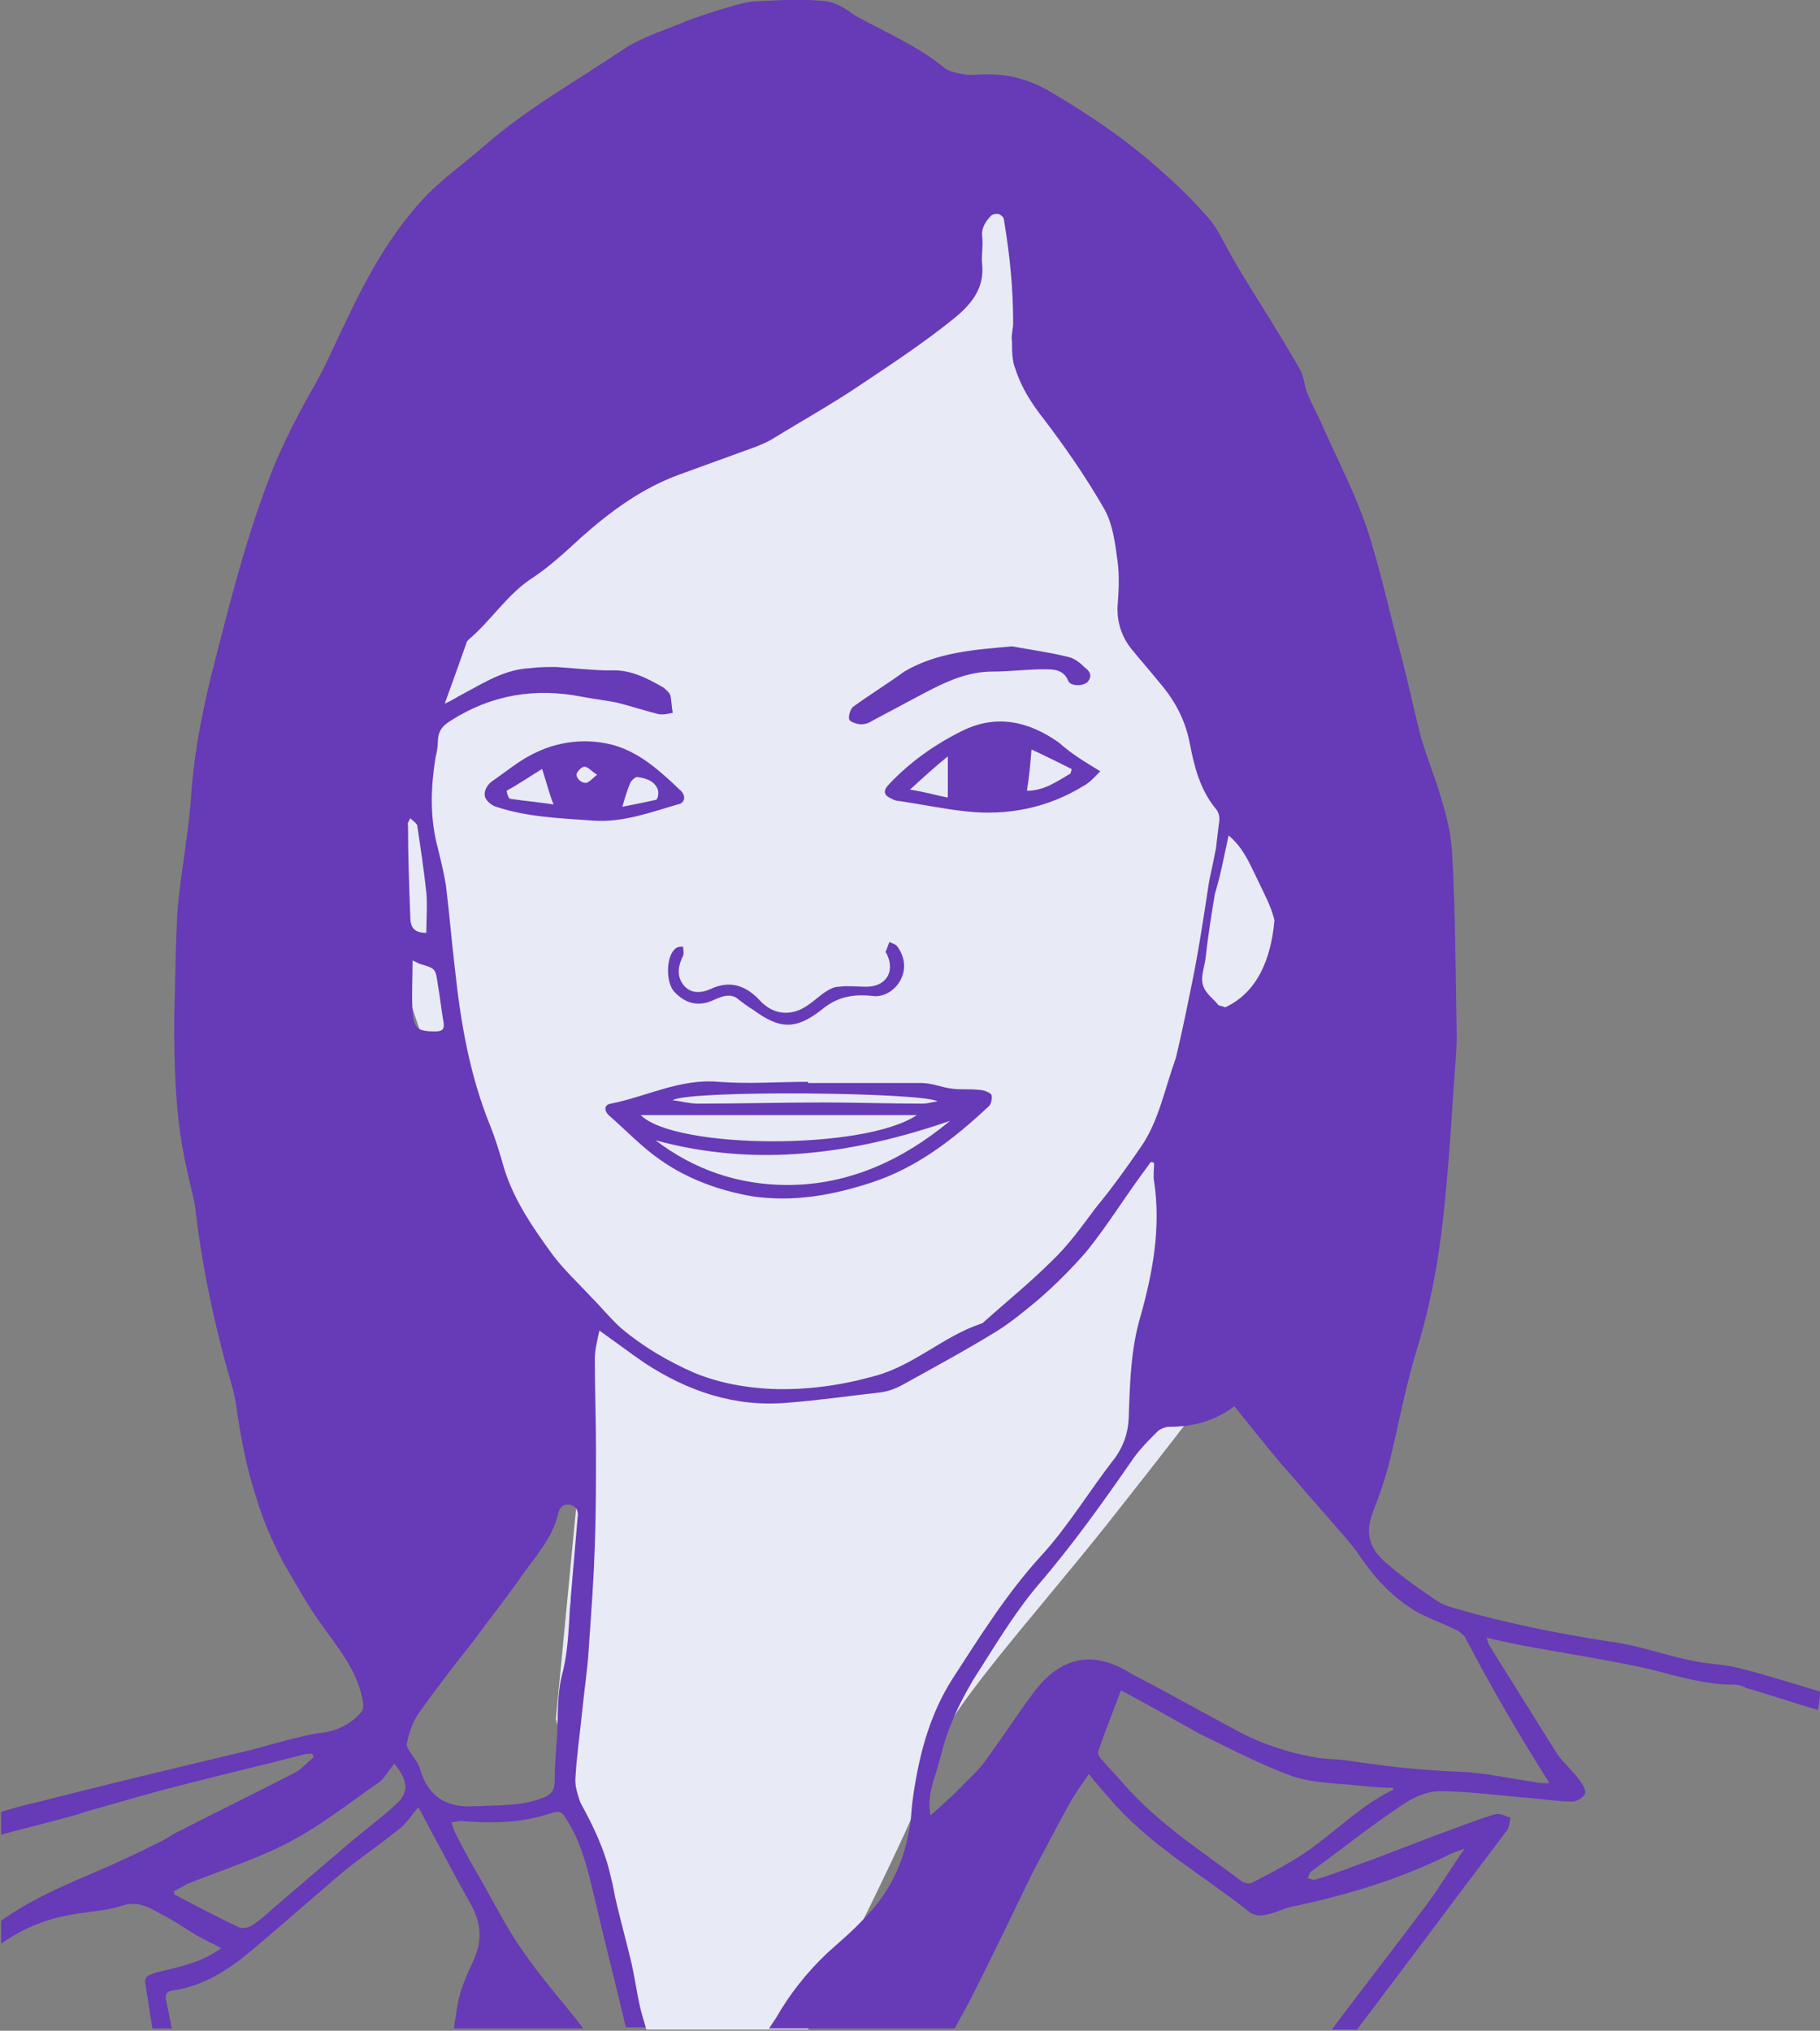
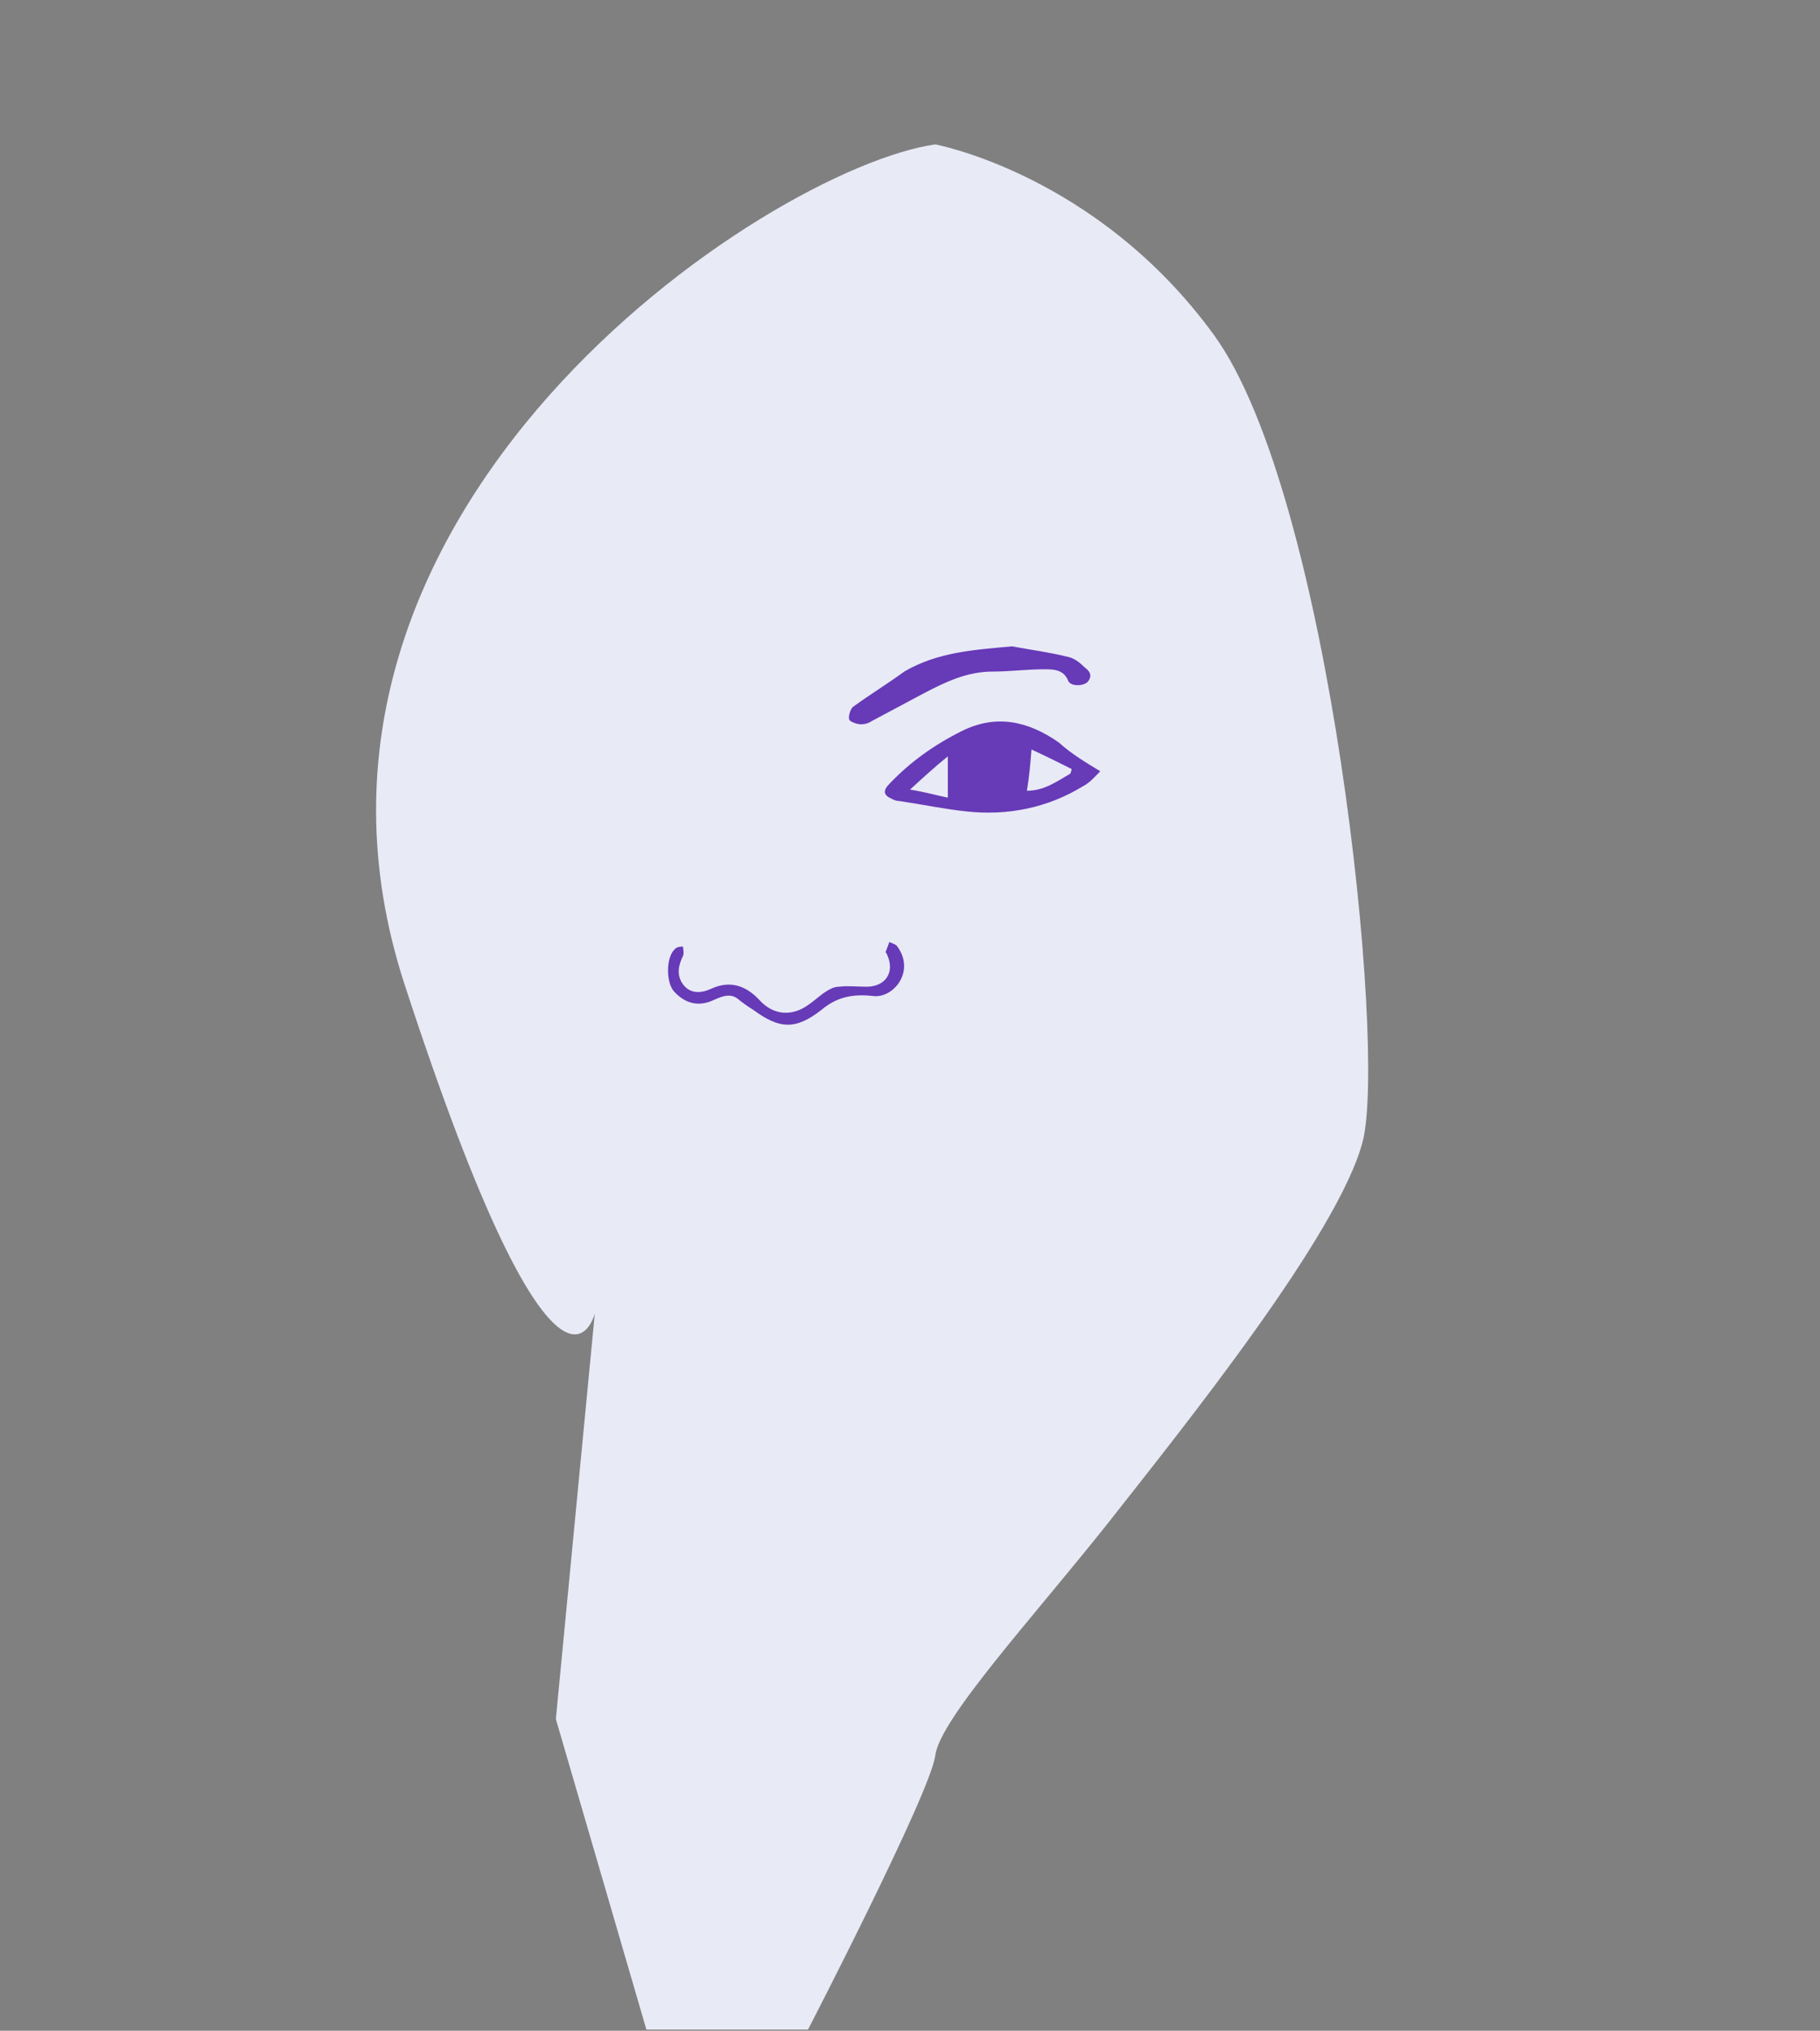
<svg xmlns="http://www.w3.org/2000/svg" version="1.1" id="Layer_1" x="0px" y="0px" width="158.8px" height="177.2px" viewBox="0 0 158.8 177.2" style="enable-background:new 0 0 158.8 177.2;" xml:space="preserve">
  <rect x="0" y="0" width="158.8" height="177.2" fill="#808080" stroke="none" />
  <style type="text/css">
	.st0{fill:#E8EAF6;}
	.st1{fill:#673AB7;}
</style>
  <path class="st0" d="M81.6,12.6C67,14.7,21.8,44.5,35.3,85.9s16.6,28.7,16.6,28.7L48.5,150l7.9,27.1h14.1c0,0,10.7-20.7,11.1-23.9  S90,141.3,96.6,133c6.6-8.4,20.2-25.3,22.3-33.4s-2.8-56.4-13-70.4S81.6,12.6,81.6,12.6z" />
  <g id="pharm-amanda-deep-purple">
-     <path class="st1" d="M158.8,147.6c-2.4-0.7-4.8-1.5-7.3-2.1c-1.3-0.3-2.6-0.3-3.9-0.6c-2-0.4-4-1.1-6.1-1.5   c-4.7-0.7-9.4-1.6-14-2.9c-0.7-0.2-1.5-0.4-2.1-0.8c-1.5-1-2.9-2-4.2-3.1c-1.6-1.3-2.2-2.6-1.4-4.7c0.6-1.5,1.1-3,1.5-4.6   c0.8-3.3,1.4-6.6,2.4-9.8c1.3-4.3,2-8.6,2.4-13c0.3-3,0.5-6,0.7-9.1c0.1-1.7,0.3-3.4,0.3-5.1c-0.1-5.3-0.1-10.6-0.4-15.9   c-0.1-1.7-0.5-3.3-1-4.9c-0.5-1.7-1.2-3.4-1.7-5.1c-0.6-2.3-1.1-4.7-1.7-7c-1-3.7-1.8-7.5-3-11.2c-1-3-2.5-5.9-3.8-8.8   c-0.4-1-1-2-1.4-3c-0.3-0.7-0.3-1.5-0.7-2.2c-1.7-3-3.6-5.9-5.4-8.9c-0.3-0.5-0.5-0.9-0.8-1.4c-0.5-0.9-1-2-1.7-2.8   c-1.3-1.5-2.7-2.9-4.2-4.2c-2.9-2.6-6.1-4.8-9.5-6.8c-2-1.2-3.9-1.7-6.1-1.6c-0.5,0-1,0.1-1.5,0C83.6,6.4,83,6.3,82.5,6   c-2.4-2-5.3-3.2-8-4.7C74,0.9,73,0.2,72,0.1c-1.9-0.2-3.8-0.1-5.7,0c-1,0-2,0.3-3,0.6C62,1.1,60.7,1.5,59.5,2   c-1.7,0.7-3.6,1.3-5.1,2.3c-4,2.7-8.3,5.1-12,8.3c-1.9,1.7-4,3.1-5.7,5c-2.7,3-4.7,6.6-6.4,10.2c-1,2-1.8,4-2.9,5.9   c-1.2,2.1-2.3,4.2-3.3,6.5c-2.3,5.6-3.8,11.4-5.3,17.3c-1,3.8-1.8,7.7-2.1,11.6c-0.2,3.4-0.9,6.8-1.2,10.2   c-0.2,3.2-0.2,6.4-0.3,9.6c0,4.4,0.1,8.8,1.1,13.1c0.2,1,0.5,2.1,0.7,3.1c0.6,5.3,1.7,10.5,3.2,15.7c0.2,0.6,0.3,1.2,0.4,1.8   c0.4,2.8,0.9,5.5,1.8,8.2c0.3,1,0.7,2.1,1.1,3c0.5,1.1,1,2.2,1.6,3.2c0.9,1.5,1.7,3,2.7,4.4c1.6,2.3,3.5,4.4,3.9,7.3   c0,0.2,0,0.4-0.1,0.6c-0.9,1.1-2.1,1.7-3.5,1.9c-1,0.1-2,0.4-2.9,0.6c-1.1,0.3-2.2,0.6-3.3,0.9c-6.3,1.5-12.6,3-18.8,4.6   c-1,0.2-2,0.5-3,0.8v2c2.1-0.6,4.3-1.1,6.4-1.7c0.4-0.1,0.9-0.3,1.3-0.4c2.8-0.8,5.5-1.6,8.3-2.3c3.5-0.9,6.9-1.7,10.4-2.6   c0.2-0.1,0.4,0,0.7-0.1c0.1,0.1,0.1,0.2,0.2,0.3c-0.6,0.5-1.1,1.1-1.7,1.4c-3.3,1.7-6.6,3.3-9.9,5c-0.7,0.3-1.3,0.8-2,1.1   c-1.8,0.9-3.7,1.8-5.6,2.6c-2.8,1.2-5.6,2.4-8.1,4.2v2c0.7-0.5,1.4-0.9,2.2-1.3c1.1-0.5,2.2-0.9,3.3-1.1c1.7-0.4,3.5-0.4,5-0.9   s2.5,0.2,3.6,0.8c1,0.5,2,1.2,3,1.8c0.7,0.4,1.4,0.7,2.1,1.1c-1.7,1.2-3.1,1.5-5.6,2.1c-0.6,0.2-1.2,0.3-1,1.1   c0.2,1.3,0.4,2.5,0.6,3.8H15c-0.2-0.8-0.3-1.6-0.5-2.4c-0.1-0.4-0.1-0.8,0.5-0.9c2.9-0.4,5.2-2,7.3-3.8c2.6-2.2,5.2-4.5,7.8-6.7   c1.5-1.2,3.1-2.3,4.6-3.5c0.7-0.5,1.2-1.3,1.8-2c0.3,0.5,0.5,0.9,0.7,1.3c1.3,2.4,2.6,4.9,3.9,7.2c0.9,1.6,1,3.2,0.2,4.9   c-0.6,1.3-1.2,2.6-1.4,4c-0.1,0.6-0.2,1.2-0.3,1.9h11.3c-1.7-2.2-3.5-4.2-5.1-6.5c-1.6-2.2-2.8-4.7-4.2-7.1   c-0.7-1.2-1.3-2.3-1.9-3.5c-0.1-0.2-0.2-0.5-0.3-0.9c0.3,0,0.6-0.1,0.8-0.1c2.6,0.2,5.1,0.2,7.6-0.6c1.3-0.4,1.2-0.2,1.9,0.9   c1.1,1.9,1.6,4,2.1,6.1c0.9,3.9,1.9,7.7,2.8,11.6h1.7v-0.1c-0.6-1.8-0.8-3.7-1.2-5.5c-0.4-1.7-0.9-3.5-1.3-5.2   c-0.2-0.8-0.3-1.6-0.5-2.3c-0.5-2.3-1.5-4.4-2.6-6.4c-0.3-0.6-0.5-1.4-0.5-2.1c0.1-2,0.4-4,0.6-6c0.2-2,0.5-3.9,0.6-5.9   c0.2-2.8,0.4-5.6,0.5-8.5c0.1-2.8,0.1-5.6,0.1-8.4c0-2.6-0.1-5.2-0.1-7.9c0-0.8,0.2-1.6,0.4-2.5c1.4,1,2.6,1.9,3.9,2.8   c3.8,2.5,7.9,3.9,12.5,3.5c2.7-0.2,5.4-0.6,8.1-0.9c0.8-0.1,1.5-0.4,2.2-0.8c2.7-1.5,5.3-2.9,7.9-4.5c1.3-0.8,2.5-1.8,3.7-2.8   c1.5-1.3,2.9-2.7,4.2-4.2c1.7-2.1,3.2-4.5,4.8-6.7c0.3-0.4,0.6-0.8,0.8-1.1c0.1,0,0.2,0,0.3,0.1c0,0.5-0.1,1.1,0,1.6   c0.6,4-0.1,7.9-1.2,11.8c-0.8,2.7-0.9,5.5-1,8.3c0,1.5-0.3,2.7-1.2,4c-2.2,2.8-4.1,6-6.5,8.6c-3,3.3-5.3,7-7.7,10.7   c-2.1,3.3-3,7-3.5,10.8c-0.1,0.8-0.1,1.7-0.3,2.5c-0.5,2.9-1.8,5.5-3.9,7.6c-1,1.1-2.1,2-3.2,3c-1.8,1.7-3.3,3.6-4.5,5.7   c-0.2,0.3-0.4,0.6-0.6,0.9h16.2c0.4-0.7,0.8-1.5,1.2-2.2c1.9-3.7,3.7-7.5,5.5-11.2c1.1-2.1,2.2-4.2,3.3-6.2   c0.5-0.9,1.1-1.7,1.7-2.6c0.8,1,1.6,1.9,2.4,2.8c3.4,3.7,7.8,6.2,11.7,9.3c0.3,0.2,0.8,0.3,1.2,0.2c0.8-0.1,1.5-0.5,2.3-0.7   c4.8-1,9.5-2.4,13.9-4.6c0.4-0.2,0.8-0.3,1.3-0.5c-1.2,1.7-2.2,3.4-3.4,5c-2.7,3.6-5.5,7.2-8.2,10.8h2.2   c4.4-5.8,8.7-11.6,13.1-17.4c0.2-0.3,0.2-0.7,0.3-1.1c-0.4-0.1-0.9-0.4-1.3-0.3c-1.1,0.3-2.1,0.7-3.2,1.1c-2.5,0.9-5,1.9-7.4,2.8   c-1.7,0.6-3.4,1.3-5.1,1.8c-0.2,0.1-0.5-0.1-0.7-0.1c0.1-0.2,0.1-0.4,0.3-0.6c2.6-1.9,5.1-3.9,7.8-5.7c1-0.7,2.2-1.3,3.4-1.3   c2.7,0,5.3,0.4,8,0.6c1.2,0.1,2.4,0.3,3.6,0.3c0.4,0,1-0.4,1.1-0.7s-0.2-0.8-0.5-1.2c-0.6-0.8-1.3-1.4-1.9-2.2c-2-3.2-4-6.4-6-9.6   c-0.1-0.2-0.1-0.4-0.2-0.6c1.3,0.3,2.6,0.6,3.8,0.8c3.3,0.6,6.5,1.1,9.8,1.8c2.6,0.6,5.2,1.5,8,1.5c0.4,0,0.7,0.1,1.1,0.3   c2.1,0.6,4.1,1.3,6.2,1.9C158.7,148.8,158.8,148.2,158.8,147.6z M107.2,72.9c1.3,1.1,1.8,2.4,2.4,3.6c0.6,1.3,1.3,2.5,1.6,3.8   c-0.3,3.4-1.5,6.3-4.3,7.6c-0.2-0.1-0.4-0.1-0.6-0.2c-0.3-0.4-0.7-0.7-1-1.1c-0.8-1-0.2-2-0.1-3.1c0.2-1.8,0.5-3.7,0.8-5.5   C106.5,76.4,106.8,74.7,107.2,72.9z M35.8,71.4c0.2,0.2,0.5,0.4,0.6,0.6c0.3,2,0.6,4,0.8,5.9c0.1,1.1,0,2.3,0,3.5   c-1,0-1.4-0.4-1.4-1.4c-0.1-2.7-0.2-5.3-0.2-8C35.5,71.9,35.7,71.6,35.8,71.4z M38.2,85.9c0.2,1.1,0.3,2.2,0.5,3.3   c0.1,0.6-0.1,0.8-0.7,0.8c-1.5,0-1.9-0.2-2-1.7s0-2.9,0-4.5c0.2,0.1,0.4,0.2,0.6,0.3C38,84.5,38,84.5,38.2,85.9z M34.6,157.4   c-1.3,1.2-2.8,2.3-4.2,3.5c-2.1,1.8-4.1,3.5-6.2,5.3c-0.7,0.6-1.4,1.3-2.2,1.8c-0.3,0.2-0.8,0.3-1.1,0.2c-1.9-0.9-3.8-1.9-5.7-2.9   c0-0.1,0-0.2,0-0.3c0.4-0.2,0.8-0.4,1.1-0.6c3-1.2,6.2-2.2,9-3.7c2.7-1.4,5.2-3.4,7.8-5.2c0.5-0.4,0.8-1,1.3-1.6   C35.6,155.3,35.7,156.4,34.6,157.4z M49.8,139.4c0,0.5-0.1,0.9-0.1,1.4c-0.1,1.8-0.2,3.7-0.7,5.5c-0.4,1.7-0.3,3.5-0.4,5.3   c-0.1,1.3-0.2,2.5-0.2,3.8c0,0.7-0.2,1.2-1.1,1.5c-1.8,0.7-3.6,0.6-5.5,0.7c-0.1,0-0.2,0-0.3,0c-2.5,0.2-4.2-0.8-4.9-3.4   c-0.1-0.2-0.2-0.5-0.4-0.7c-0.3-0.5-0.8-1-0.7-1.4c0.2-0.9,0.5-1.9,1.1-2.7c1.5-2.1,3.1-4.2,4.7-6.2c1.4-1.9,2.9-3.8,4.3-5.8   c1.2-1.7,2.6-3.2,3.1-5.3c0.1-0.5,0.4-0.9,1-0.8c0.6,0.1,0.8,0.6,0.7,1.1C50.2,134.7,50,137,49.8,139.4z M99.6,100   c-1.3,1.9-2.6,3.7-4,5.4c-1.2,1.6-2.4,3.3-3.9,4.7c-1.8,1.8-3.9,3.5-5.8,5.2c-0.1,0.1-0.2,0.2-0.3,0.2c-3.3,1.1-5.9,3.7-9.4,4.6   c-2.9,0.8-5.8,1.2-8.8,1.1c-2.3-0.1-4.6-0.5-6.8-1.4c-2.3-1-4.5-2.3-6.4-3.9c-0.9-0.8-1.7-1.8-2.6-2.7c-1.1-1.2-2.3-2.3-3.3-3.6   c-1.9-2.6-3.7-5.2-4.5-8.3c-0.3-1-0.6-2-1-3c-1.8-4.4-2.6-9-3.1-13.7c-0.3-2.5-0.5-5-0.8-7.4c-0.2-1.2-0.5-2.4-0.8-3.6   c-0.6-2.5-0.5-5-0.1-7.5c0.1-0.4,0.2-0.9,0.2-1.3c0-0.9,0.3-1.4,1.1-1.9c3.6-2.3,7.4-2.9,11.5-2.1c1,0.2,2,0.3,3,0.5   c1.2,0.3,2.4,0.7,3.6,1c0.4,0.1,0.8,0,1.3-0.1c-0.1-0.5-0.1-1-0.2-1.5c-0.1-0.3-0.4-0.5-0.6-0.7c-1.4-0.8-2.9-1.6-4.6-1.5   c-1.6,0-3.2-0.2-4.8-0.3c-0.7,0-1.5,0-2.2,0.1c-2.3,0.1-4.1,1.3-6,2.3c-0.4,0.2-0.8,0.5-1.5,0.8c0.7-1.9,1.3-3.6,1.9-5.3   c0-0.1,0.1-0.2,0.2-0.3c2-1.7,3.4-4,5.6-5.4c1.5-1,2.9-2.3,4.2-3.5c2.6-2.3,5.3-4.3,8.6-5.5c2.2-0.8,4.4-1.6,6.6-2.4   c0.5-0.2,1-0.4,1.5-0.7c2.6-1.6,5.3-3.1,7.8-4.8c2.7-1.8,5.4-3.6,7.9-5.6c1.5-1.2,2.8-2.6,2.6-4.8c-0.1-0.8,0.1-1.6,0-2.4   s0.3-1.4,0.8-1.9c0.1-0.1,0.5-0.2,0.7-0.1s0.4,0.3,0.4,0.5c0.5,3,0.8,5.9,0.8,9c0,0.5-0.2,1.1-0.1,1.6c0,0.8,0,1.7,0.3,2.4   c0.5,1.6,1.4,3,2.5,4.4c1.9,2.5,3.7,5.1,5.3,7.9c0.7,1.3,0.9,2.9,1.1,4.4c0.2,1.4,0.1,2.8,0,4.2c0,1.3,0.4,2.5,1.2,3.5   c0.8,1,1.7,2,2.5,3c1.3,1.5,2.2,3.2,2.6,5.2c0.4,2.1,0.9,4.1,2.3,5.8c0.2,0.2,0.3,0.6,0.3,0.9c-0.1,0.8-0.2,1.6-0.3,2.5   c-0.2,1-0.4,2-0.6,2.9c-0.4,2.6-0.8,5.3-1.3,7.9c-0.5,2.5-1,5-1.6,7.5C101.6,95.1,101.1,97.8,99.6,100z M121.5,156.2   c-3.1,1.5-5.4,4.1-8.3,5.9c-1.3,0.8-2.6,1.5-4,2.2c-0.2,0.1-0.6,0-0.8-0.1c-3.6-2.7-7.5-5.2-10.5-8.7c-0.6-0.7-1.3-1.4-1.9-2.1   c-0.1-0.1-0.2-0.4-0.2-0.5c0.6-1.8,1.3-3.5,2-5.4c2.5,1.3,4.7,2.6,6.9,3.8c2.7,1.3,5.3,2.7,8.1,3.7c1.8,0.6,3.8,0.6,5.7,0.8   c1,0.1,2,0.2,3,0.2C121.6,156.1,121.6,156.2,121.5,156.2z M135.2,155.6c-0.4,0-0.9,0-1.3-0.1c-2.1-0.3-4.3-0.8-6.4-0.9   c-3.4-0.1-6.8-0.5-10.1-1c-0.8-0.1-1.5-0.1-2.3-0.2c-2.5-0.4-5-1.2-7.2-2.4c-3-1.6-6-3.3-9.1-4.9c-0.2-0.1-0.3-0.2-0.5-0.3   c-3.3-1.9-6-1-8.2,2c-1.4,1.9-2.7,3.9-4.1,5.8c-0.6,0.9-1.5,1.6-2.2,2.4c-0.8,0.8-1.7,1.6-2.6,2.4c-0.3-1.4,0.1-2.6,0.5-3.8   c0.4-1.4,0.7-2.8,1.3-4.2c0.5-1.3,1.2-2.6,1.9-3.8c1.8-2.8,3.5-5.7,5.6-8.2c3.1-3.6,5.8-7.4,8.5-11.3c0.6-0.8,1.3-1.5,2-2.2   c0.2-0.2,0.7-0.4,1-0.4c2.1,0,4-0.5,5.7-1.8c1.7,2.1,3.4,4.3,5.2,6.3c1.1,1.3,2.2,2.5,3.3,3.8c0.8,0.9,1.7,1.9,2.4,2.9   c1.4,2.1,3.1,3.9,5.3,5.1c1,0.5,2.1,0.9,3.1,1.4c0.3,0.1,0.6,0.4,0.8,0.6C130.2,147.4,132.6,151.5,135.2,155.6z" />
-     <path class="st1" d="M70.5,94.5c3.3,0,6.6,0,9.9,0c0.9,0,1.8,0.4,2.7,0.5c0.7,0.1,1.5,0,2.3,0.1c0.4,0,0.9,0.2,1.1,0.4   c0.1,0.3,0,0.9-0.3,1.1c-3,2.8-6.2,5.3-10.2,6.6c-3.4,1.1-6.7,1.7-10.3,1.2c-2.9-0.5-5.7-1.5-8.1-3.2c-1.6-1.1-3-2.6-4.5-3.9   c-0.4-0.4-0.4-0.9,0.2-1c3.1-0.6,6-2.2,9.4-1.9c2.6,0.2,5.2,0,7.8,0C70.5,94.4,70.5,94.4,70.5,94.5z M82.9,97.8   c-8.4,2.9-16.9,4.1-25.7,1.7c3.4,2.6,7.3,3.9,11.5,3.9C74.1,103.4,78.8,101.2,82.9,97.8z M80,97.3c-8,0-16,0-24.1,0   C58.9,100.3,75.4,100.4,80,97.3z M58.7,96c0.7,0.1,1.5,0.3,2.2,0.3c3.6,0,7.3-0.1,10.9-0.1c2.9,0,5.8,0.1,8.7,0.1   c0.4,0,0.7-0.1,1.3-0.2C80.5,95.3,60.1,95.1,58.7,96z" />
-     <path class="st1" d="M96,67.3c-0.4,0.4-0.9,1-1.5,1.3c-3.1,1.9-6.6,2.6-10.2,2.2c-1.9-0.2-3.8-0.6-5.8-0.9c-0.3,0-0.5-0.1-0.7-0.2   c-0.7-0.3-0.8-0.7-0.2-1.3c1.8-1.9,3.9-3.4,6.3-4.6c3-1.5,5.8-0.9,8.5,1C93.5,65.8,94.7,66.5,96,67.3z M93.4,67.5   c0-0.1,0.1-0.2,0.1-0.4c-1.2-0.6-2.4-1.2-3.5-1.7c-0.1,1.3-0.2,2.4-0.4,3.6C91.1,69,92.2,68.2,93.4,67.5z M82.7,66   c-1,0.8-2.1,1.8-3.3,2.9c1.3,0.2,2.3,0.5,3.3,0.7C82.7,68.2,82.7,67.1,82.7,66z" />
-     <path class="st1" d="M51.7,71.6c-2.8-0.2-5.7-0.3-8.4-1.2c-0.4-0.1-1-0.6-1-1c-0.1-0.4,0.3-1,0.6-1.2c1.3-0.9,2.6-2,4-2.6   c1.7-0.8,3.7-1.1,5.6-0.8c2.8,0.4,4.8,2.2,6.8,4.1c0.6,0.5,0.5,1.2-0.2,1.3C56.7,70.9,54.3,71.8,51.7,71.6z M47.3,67.1   c-1,0.6-2,1.3-3.1,1.9c0,0,0.1,0.6,0.3,0.7c1.3,0.2,2.6,0.3,3.8,0.5C47.9,69.2,47.7,68.3,47.3,67.1z M54.3,70.4   c1-0.2,2-0.4,2.9-0.6c0.2,0,0.3-0.6,0.2-0.9c-0.3-0.8-1.1-1-1.8-1.1c-0.2,0-0.5,0.3-0.6,0.5C54.7,69,54.5,69.7,54.3,70.4z    M52.1,67.6c-0.5-0.3-0.8-0.7-1.1-0.7s-0.7,0.5-0.7,0.7c0,0.3,0.4,0.7,0.7,0.7C51.3,68.4,51.6,68,52.1,67.6z" />
+     <path class="st1" d="M96,67.3c-0.4,0.4-0.9,1-1.5,1.3c-3.1,1.9-6.6,2.6-10.2,2.2c-1.9-0.2-3.8-0.6-5.8-0.9c-0.3,0-0.5-0.1-0.7-0.2   c-0.7-0.3-0.8-0.7-0.2-1.3c1.8-1.9,3.9-3.4,6.3-4.6c3-1.5,5.8-0.9,8.5,1C93.5,65.8,94.7,66.5,96,67.3z M93.4,67.5   c0-0.1,0.1-0.2,0.1-0.4c-1.2-0.6-2.4-1.2-3.5-1.7c-0.1,1.3-0.2,2.4-0.4,3.6C91.1,69,92.2,68.2,93.4,67.5M82.7,66   c-1,0.8-2.1,1.8-3.3,2.9c1.3,0.2,2.3,0.5,3.3,0.7C82.7,68.2,82.7,67.1,82.7,66z" />
    <path class="st1" d="M88.3,56.4c1.6,0.3,3.2,0.5,4.8,0.9c0.6,0.1,1.1,0.5,1.5,0.9c0.4,0.3,0.8,0.7,0.3,1.3   c-0.4,0.4-1.5,0.4-1.7-0.1c-0.4-1-1.3-1-2.1-1c-1.5,0-3,0.2-4.5,0.2c-2.2,0-4.1,0.9-6,1.9c-1.5,0.8-3,1.6-4.5,2.4   c-0.3,0.2-0.6,0.3-1,0.3c-0.3,0-0.9-0.2-1-0.4c-0.1-0.3,0.1-0.9,0.3-1.1c1.5-1.1,3-2,4.5-3.1C81.8,56.9,85,56.7,88.3,56.4z" />
    <path class="st1" d="M76.1,86.9c-1.9-0.2-3.2,0.2-4.4,1.2c-2.3,1.8-3.7,1.7-6,0c-0.5-0.3-0.9-0.6-1.4-1c-0.6-0.4-1.2-0.2-1.9,0.1   c-1.4,0.7-2.6,0.4-3.6-0.7c-0.7-0.8-0.7-3,0.1-3.7c0.2-0.2,0.5-0.2,0.7-0.2c0,0.3,0.1,0.5,0,0.8c-0.4,0.8-0.6,1.7,0,2.5   s1.5,0.8,2.4,0.4c1.7-0.8,3.1-0.3,4.3,1s2.8,1.4,4.2,0.4c0.6-0.4,1.1-0.9,1.6-1.2c0.3-0.2,0.7-0.4,1.1-0.4c0.8-0.1,1.6,0,2.4,0   c1.7,0,2.5-1.3,1.8-2.8c0-0.1-0.2-0.2-0.1-0.3c0.1-0.3,0.2-0.5,0.3-0.8c0.2,0.1,0.6,0.2,0.7,0.4C79.9,84.8,77.9,87.2,76.1,86.9z" />
  </g>
</svg>